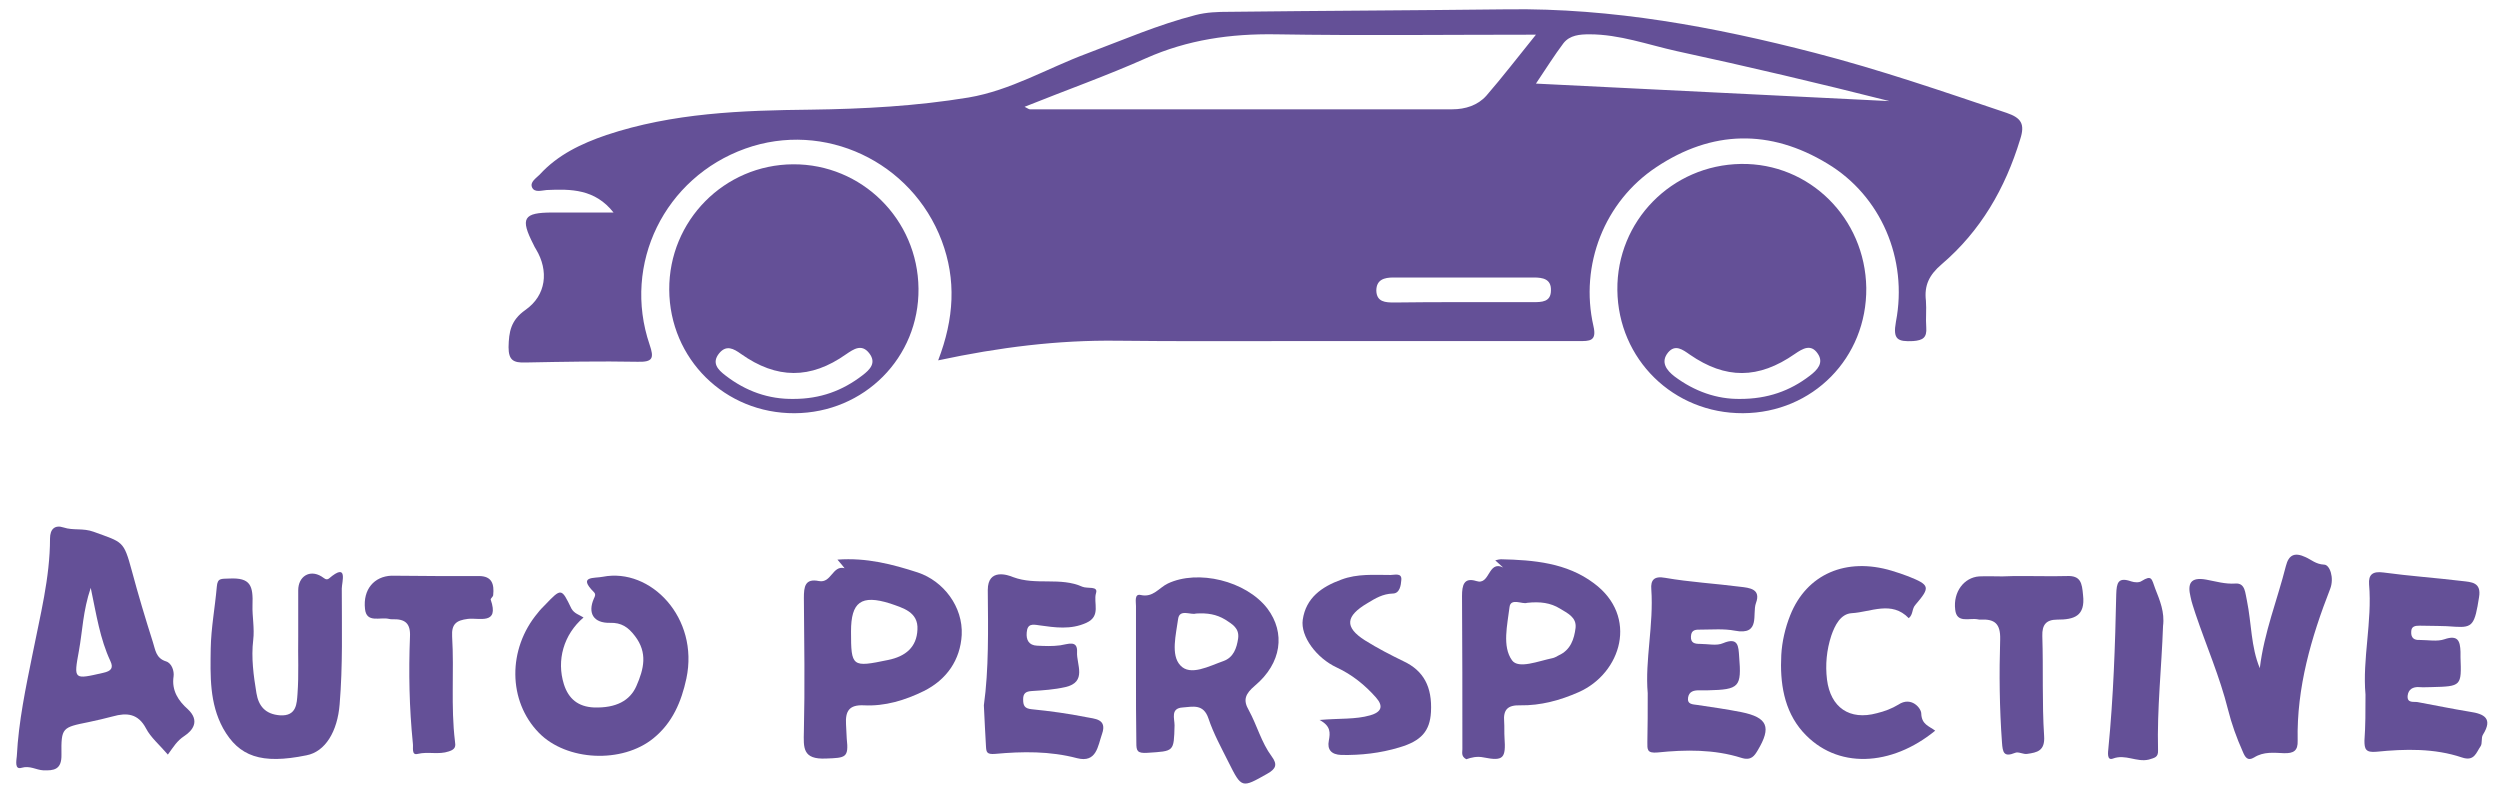
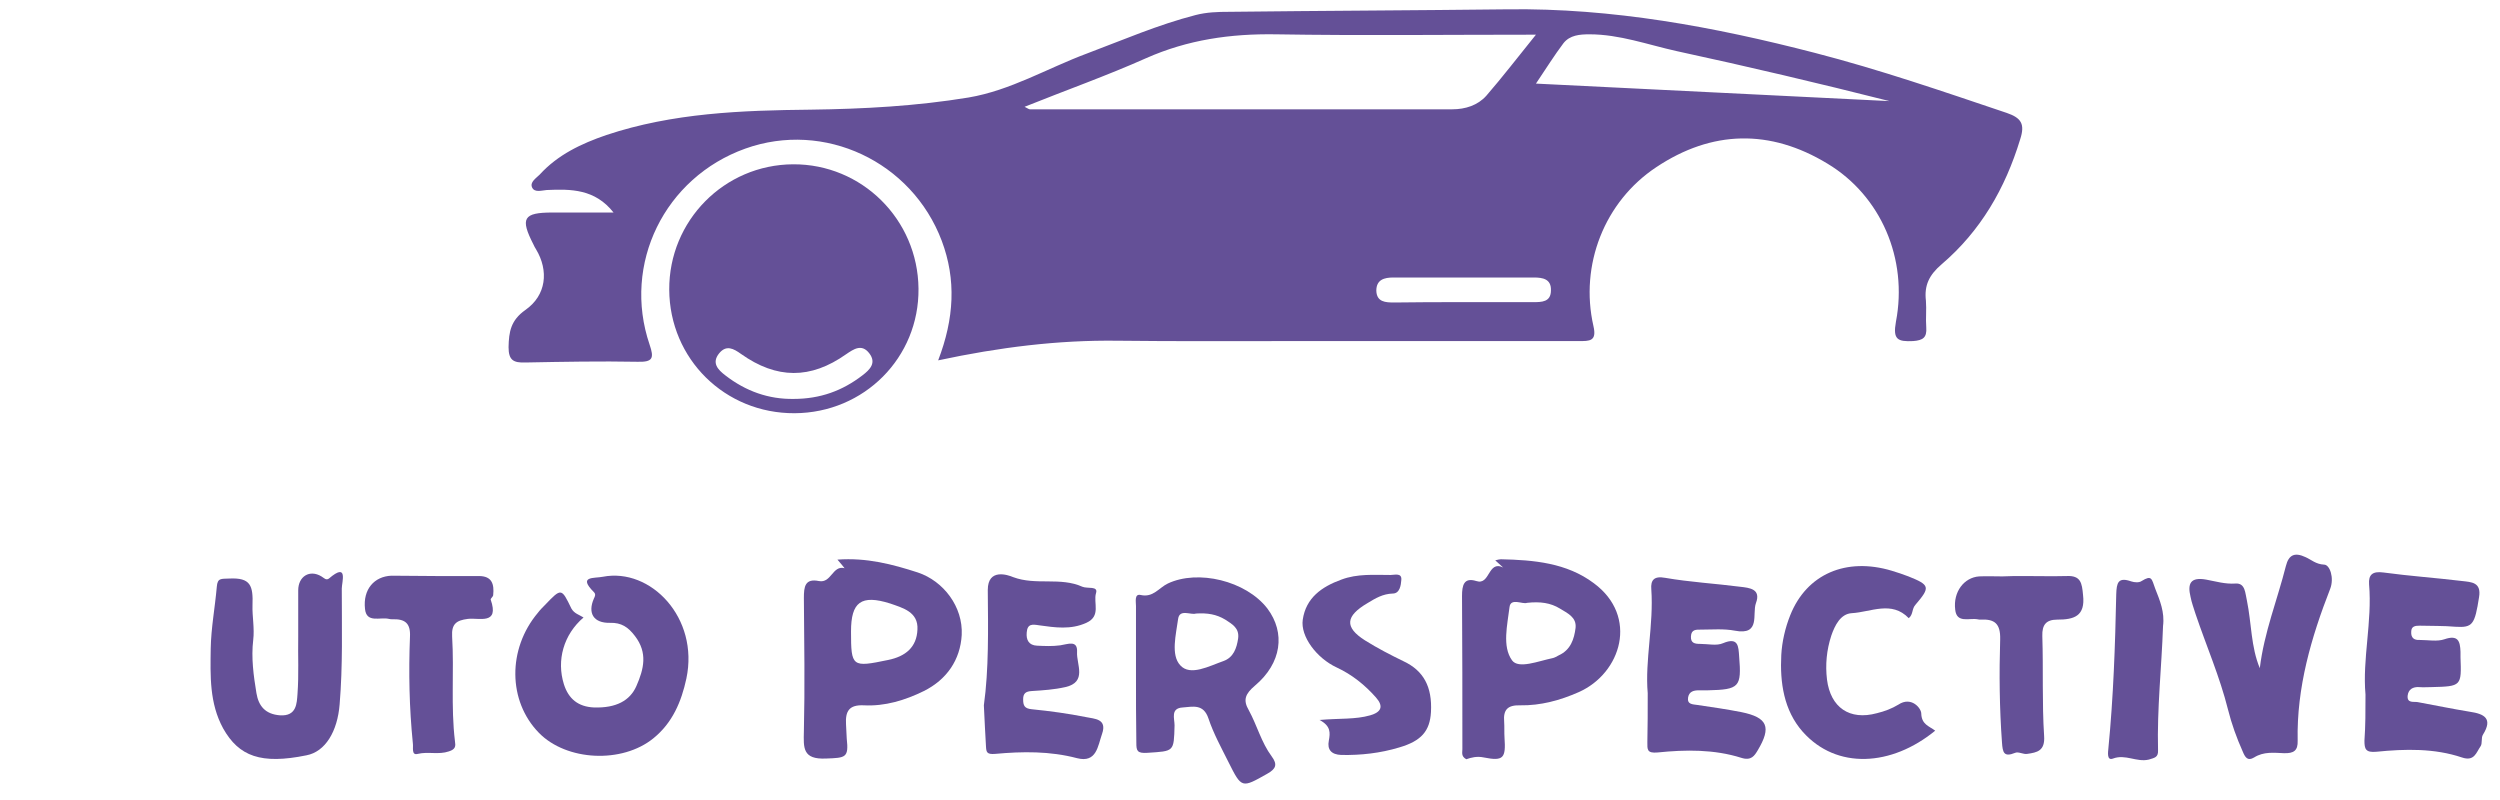
<svg xmlns="http://www.w3.org/2000/svg" width="125" height="40" viewBox="0 0 125 40" fill="none">
  <path d="M46.908 18.018C47.711 15.929 47.818 13.982 47.086 12.036C45.586 8.072 41.212 6.019 37.266 7.43C33.23 8.876 31.106 13.197 32.48 17.232C32.713 17.911 32.641 18.107 31.891 18.089C30.016 18.053 28.142 18.089 26.267 18.125C25.678 18.143 25.428 18.018 25.428 17.357C25.445 16.589 25.535 16.018 26.267 15.5C27.32 14.768 27.445 13.536 26.802 12.465C26.749 12.393 26.713 12.304 26.677 12.233C25.999 10.911 26.16 10.626 27.624 10.626C28.624 10.626 29.624 10.626 30.677 10.626C29.749 9.447 28.552 9.447 27.338 9.501C27.088 9.519 26.731 9.644 26.606 9.376C26.481 9.108 26.802 8.912 26.981 8.733C27.892 7.733 29.07 7.18 30.32 6.751C33.641 5.644 37.087 5.519 40.533 5.483C43.176 5.448 45.818 5.305 48.425 4.876C50.532 4.519 52.371 3.412 54.335 2.68C56.139 2.002 57.907 1.234 59.781 0.752C60.335 0.609 60.888 0.591 61.46 0.591C66.102 0.537 70.727 0.52 75.369 0.466C80.618 0.395 85.707 1.341 90.743 2.644C93.992 3.483 97.153 4.573 100.331 5.644C101.063 5.894 101.259 6.198 101.009 6.965C100.259 9.429 99.027 11.554 97.081 13.215C96.456 13.75 96.206 14.268 96.296 15.036C96.331 15.482 96.278 15.929 96.313 16.375C96.349 16.875 96.153 17.018 95.653 17.054C94.885 17.089 94.635 16.982 94.796 16.089C95.403 12.947 94.046 9.786 91.368 8.179C88.511 6.447 85.6 6.501 82.815 8.358C80.226 10.072 78.976 13.25 79.672 16.304C79.851 17.071 79.476 17.054 78.94 17.054C74.209 17.054 69.495 17.054 64.763 17.054C61.799 17.054 58.817 17.071 55.853 17.036C52.907 17 49.997 17.357 46.908 18.018ZM76.797 1.734C72.28 1.734 68.048 1.787 63.799 1.716C61.531 1.68 59.389 1.984 57.299 2.912C55.335 3.787 53.318 4.501 51.229 5.34C51.407 5.43 51.443 5.465 51.496 5.465C58.531 5.465 65.584 5.465 72.619 5.465C73.262 5.465 73.887 5.269 74.316 4.787C75.137 3.841 75.887 2.859 76.797 1.734ZM76.797 4.18C82.85 4.483 88.671 4.769 94.474 5.055C90.939 4.162 87.386 3.323 83.832 2.555C82.386 2.234 80.976 1.716 79.476 1.716C78.994 1.716 78.494 1.752 78.172 2.162C77.726 2.751 77.315 3.412 76.797 4.18ZM73.101 15.107C74.28 15.107 75.476 15.107 76.655 15.107C77.083 15.107 77.547 15.107 77.547 14.518C77.565 13.947 77.137 13.875 76.69 13.875C74.351 13.875 72.012 13.875 69.673 13.875C69.209 13.875 68.816 13.982 68.816 14.536C68.834 15.107 69.28 15.125 69.709 15.125C70.852 15.107 71.977 15.107 73.101 15.107Z" fill="#645097" />
-   <path d="M87.153 20.66C83.672 20.678 80.904 17.964 80.868 14.5C80.833 11.054 83.582 8.251 87.046 8.197C90.475 8.144 93.26 10.911 93.314 14.393C93.349 17.893 90.635 20.642 87.153 20.66ZM87.011 19.946C88.368 19.946 89.493 19.553 90.492 18.785C90.867 18.5 91.207 18.143 90.885 17.678C90.546 17.179 90.135 17.428 89.743 17.696C87.921 18.964 86.279 18.964 84.493 17.732C84.136 17.482 83.761 17.196 83.404 17.625C83.011 18.107 83.332 18.518 83.725 18.821C84.725 19.571 85.85 19.964 87.011 19.946Z" fill="#645097" />
  <path d="M39.73 20.661C36.248 20.678 33.48 17.947 33.462 14.483C33.444 11.037 36.212 8.233 39.658 8.215C43.086 8.198 45.89 10.965 45.925 14.429C45.961 17.875 43.211 20.643 39.73 20.661ZM39.676 19.946C41.015 19.946 42.122 19.536 43.122 18.768C43.497 18.482 43.836 18.143 43.461 17.661C43.086 17.179 42.694 17.447 42.301 17.715C40.533 18.964 38.837 18.964 37.051 17.697C36.676 17.429 36.319 17.232 35.962 17.661C35.569 18.143 35.891 18.482 36.266 18.768C37.301 19.571 38.444 19.964 39.676 19.946Z" fill="#645097" />
-   <path d="M8.393 37.73C7.965 37.23 7.536 36.873 7.304 36.426C6.911 35.677 6.34 35.623 5.644 35.819C5.251 35.926 4.84 36.016 4.43 36.105C3.108 36.373 3.055 36.373 3.073 37.73C3.09 38.498 2.68 38.533 2.162 38.516C1.805 38.498 1.501 38.266 1.073 38.391C0.716 38.498 0.823 38.016 0.841 37.801C0.93 36.069 1.287 34.391 1.626 32.713C2.001 30.802 2.501 28.892 2.501 26.927C2.501 26.445 2.751 26.231 3.18 26.374C3.662 26.535 4.144 26.392 4.68 26.588C6.144 27.124 6.179 27.017 6.59 28.534C6.911 29.731 7.269 30.927 7.644 32.105C7.769 32.48 7.786 32.909 8.304 33.07C8.59 33.159 8.715 33.552 8.679 33.82C8.572 34.534 8.929 35.052 9.393 35.462C10.018 36.051 9.625 36.534 9.215 36.801C8.84 37.051 8.679 37.337 8.393 37.73ZM4.537 29.392C4.144 30.552 4.126 31.552 3.947 32.534C3.68 33.998 3.68 33.98 5.162 33.641C5.572 33.552 5.679 33.391 5.519 33.052C5.001 31.945 4.822 30.748 4.537 29.392Z" fill="#645097" />
  <path d="M41.872 27.981C43.336 27.874 44.622 28.213 45.89 28.624C47.175 29.052 48.157 30.338 48.086 31.749C48.014 32.998 47.336 33.981 46.193 34.552C45.247 35.016 44.247 35.32 43.194 35.266C42.444 35.23 42.265 35.57 42.301 36.212C42.319 36.445 42.319 36.695 42.337 36.927C42.444 37.891 42.283 37.891 41.301 37.927C40.122 37.98 40.176 37.391 40.194 36.57C40.247 34.338 40.212 32.124 40.194 29.892C40.194 29.338 40.247 28.91 40.944 29.052C41.569 29.177 41.622 28.249 42.229 28.41C42.14 28.285 42.033 28.178 41.872 27.981ZM42.551 31.57C42.551 33.356 42.604 33.373 44.408 32.998C45.283 32.82 45.836 32.356 45.872 31.481C45.925 30.588 45.122 30.392 44.515 30.177C43.051 29.713 42.551 30.106 42.551 31.57Z" fill="#645097" />
  <path d="M56.799 33.695C56.799 32.57 56.799 31.427 56.799 30.302C56.799 30.088 56.71 29.677 57.032 29.749C57.657 29.892 57.942 29.392 58.389 29.177C59.888 28.463 62.299 29.034 63.37 30.427C64.281 31.641 64.084 33.159 62.745 34.284C62.263 34.695 62.138 34.998 62.442 35.516C62.852 36.266 63.067 37.123 63.584 37.819C63.888 38.23 63.799 38.444 63.352 38.694C62.085 39.408 62.085 39.426 61.424 38.105C61.067 37.391 60.674 36.676 60.424 35.927C60.174 35.177 59.638 35.337 59.139 35.373C58.514 35.409 58.728 35.927 58.728 36.266C58.692 37.605 58.71 37.551 57.371 37.641C56.853 37.676 56.817 37.534 56.817 37.141C56.799 36.016 56.799 34.855 56.799 33.695ZM59.799 30.677C59.549 30.766 58.978 30.427 58.906 30.945C58.799 31.731 58.531 32.748 59.014 33.266C59.513 33.82 60.46 33.302 61.174 33.052C61.674 32.873 61.835 32.409 61.906 31.927C61.977 31.409 61.62 31.213 61.263 30.981C60.817 30.713 60.37 30.641 59.799 30.677Z" fill="#645097" />
  <path d="M29.177 30.874C28.177 31.731 27.82 33.016 28.195 34.213C28.427 34.945 28.909 35.337 29.695 35.373C30.802 35.409 31.498 35.034 31.82 34.302C32.195 33.445 32.391 32.641 31.748 31.802C31.409 31.356 31.07 31.124 30.498 31.142C29.677 31.159 29.373 30.659 29.695 29.927C29.748 29.82 29.802 29.713 29.695 29.606C28.874 28.785 29.713 28.927 30.141 28.838C32.534 28.374 34.962 30.892 34.319 33.927C34.069 35.087 33.623 36.141 32.677 36.909C31.105 38.194 28.32 38.051 26.945 36.641C25.392 35.052 25.374 32.445 26.892 30.642C26.999 30.499 27.124 30.374 27.249 30.249C28.07 29.392 28.07 29.392 28.57 30.427C28.713 30.677 28.945 30.731 29.177 30.874Z" fill="#645097" />
  <path d="M75.155 28.374C75.03 28.267 74.922 28.16 74.762 28.017C74.905 27.981 74.976 27.963 75.047 27.963C76.69 27.999 78.333 28.142 79.69 29.159C81.94 30.82 81.065 33.659 78.94 34.605C78.011 35.016 77.029 35.284 76.012 35.266C75.387 35.248 75.155 35.48 75.208 36.087C75.226 36.355 75.208 36.623 75.226 36.891C75.297 37.909 75.172 38.069 74.19 37.873C73.851 37.801 73.566 37.873 73.316 37.962C73.048 37.819 73.119 37.623 73.119 37.462C73.119 34.909 73.119 32.356 73.101 29.802C73.101 29.267 73.191 28.856 73.815 29.052C74.512 29.284 74.387 27.999 75.155 28.374ZM76.351 30.142C76.137 30.231 75.53 29.874 75.476 30.356C75.369 31.248 75.101 32.32 75.601 33.016C75.922 33.463 76.922 33.052 77.619 32.909C77.726 32.891 77.833 32.82 77.94 32.766C78.529 32.498 78.708 31.963 78.779 31.391C78.833 30.856 78.369 30.659 77.994 30.427C77.529 30.142 77.012 30.07 76.351 30.142Z" fill="#645097" />
  <path d="M118.275 34.73C118.115 32.945 118.615 31.088 118.454 29.213C118.418 28.731 118.632 28.552 119.168 28.624C120.472 28.802 121.793 28.892 123.114 29.052C123.561 29.106 124.078 29.106 123.953 29.856C123.739 31.231 123.632 31.391 122.775 31.338C122.186 31.284 121.596 31.302 120.989 31.284C120.775 31.284 120.561 31.302 120.561 31.588C120.543 31.891 120.704 32.016 120.989 31.998C121.4 31.998 121.864 32.088 122.221 31.963C122.9 31.731 123.007 32.052 123.025 32.588C123.025 32.677 123.025 32.766 123.025 32.855C123.078 34.302 123.078 34.32 121.579 34.355C121.364 34.355 121.168 34.373 120.954 34.355C120.65 34.337 120.418 34.462 120.382 34.784C120.347 35.177 120.686 35.07 120.882 35.105C121.757 35.266 122.614 35.444 123.489 35.587C124.221 35.694 124.65 35.927 124.15 36.73C124.043 36.891 124.132 37.176 124.025 37.319C123.811 37.623 123.721 38.087 123.096 37.873C121.721 37.409 120.257 37.444 118.829 37.587C118.275 37.641 118.222 37.444 118.222 37.034C118.275 36.302 118.275 35.552 118.275 34.73Z" fill="#645097" />
  <path d="M14.911 31.838C14.911 31.07 14.911 30.302 14.911 29.517C14.911 28.82 15.482 28.463 16.071 28.82C16.196 28.892 16.303 29.035 16.446 28.927C17.428 28.088 17.089 29.106 17.089 29.427C17.089 31.356 17.143 33.284 16.982 35.213C16.875 36.57 16.268 37.587 15.321 37.766C13.054 38.23 11.947 37.819 11.161 36.427C10.465 35.159 10.518 33.784 10.536 32.427C10.554 31.392 10.75 30.374 10.84 29.338C10.875 28.892 11.054 28.945 11.465 28.927C12.536 28.874 12.661 29.285 12.625 30.267C12.607 30.82 12.732 31.409 12.661 31.999C12.554 32.891 12.679 33.784 12.822 34.659C12.929 35.302 13.268 35.712 14 35.766C14.839 35.82 14.839 35.159 14.875 34.695C14.946 33.731 14.893 32.784 14.911 31.838C14.893 31.838 14.893 31.838 14.911 31.838Z" fill="#645097" />
  <path d="M82.386 34.659C82.243 33.016 82.69 31.248 82.565 29.463C82.529 29.017 82.69 28.785 83.261 28.892C84.493 29.106 85.761 29.177 87.011 29.338C87.475 29.392 88.064 29.445 87.796 30.159C87.6 30.695 88.046 31.784 86.743 31.534C86.189 31.427 85.618 31.481 85.047 31.481C84.814 31.481 84.564 31.463 84.547 31.82C84.529 32.159 84.743 32.195 85.011 32.195C85.404 32.195 85.832 32.302 86.154 32.159C86.921 31.838 86.921 32.32 86.957 32.82C87.082 34.355 86.975 34.48 85.386 34.516C85.243 34.516 85.082 34.516 84.939 34.516C84.689 34.516 84.457 34.57 84.404 34.873C84.35 35.23 84.636 35.212 84.868 35.248C85.6 35.355 86.332 35.462 87.064 35.605C88.385 35.873 88.582 36.355 87.886 37.516C87.725 37.784 87.564 38.051 87.064 37.891C85.707 37.462 84.279 37.48 82.886 37.623C82.333 37.676 82.368 37.462 82.368 37.105C82.386 36.337 82.386 35.569 82.386 34.659Z" fill="#645097" />
  <path d="M112.99 33.409C113.205 31.624 113.865 29.999 114.294 28.302C114.437 27.731 114.74 27.606 115.276 27.856C115.561 27.981 115.794 28.213 116.204 28.231C116.49 28.231 116.722 28.892 116.508 29.445C115.561 31.874 114.829 34.373 114.883 37.034C114.901 37.534 114.687 37.677 114.187 37.659C113.704 37.641 113.187 37.569 112.705 37.873C112.383 38.069 112.258 37.873 112.133 37.569C111.83 36.891 111.58 36.195 111.401 35.48C110.99 33.838 110.312 32.284 109.776 30.695C109.687 30.409 109.58 30.124 109.526 29.838C109.366 29.177 109.526 28.838 110.312 28.981C110.794 29.07 111.258 29.213 111.776 29.177C112.276 29.142 112.258 29.677 112.347 30.035C112.58 31.177 112.544 32.338 112.99 33.409Z" fill="#645097" />
  <path d="M49.193 35.266C49.443 33.463 49.407 31.481 49.389 29.499C49.389 28.392 50.407 28.749 50.657 28.856C51.8 29.285 53.014 28.838 54.121 29.338C54.371 29.445 54.925 29.285 54.8 29.659C54.657 30.142 55.067 30.802 54.318 31.141C53.532 31.498 52.746 31.374 51.961 31.266C51.621 31.213 51.371 31.177 51.336 31.623C51.3 31.998 51.443 32.266 51.853 32.284C52.246 32.302 52.621 32.32 53.014 32.266C53.389 32.213 53.889 31.981 53.853 32.606C53.818 33.213 54.371 34.105 53.264 34.355C52.711 34.48 52.157 34.516 51.586 34.552C51.3 34.57 51.157 34.659 51.157 34.962C51.157 35.284 51.228 35.427 51.586 35.462C52.496 35.552 53.407 35.677 54.3 35.855C54.71 35.944 55.371 35.927 55.103 36.694C54.889 37.301 54.835 38.159 53.853 37.909C52.496 37.551 51.121 37.569 49.764 37.694C49.336 37.73 49.318 37.605 49.3 37.337C49.264 36.694 49.229 36.069 49.193 35.266Z" fill="#645097" />
  <path d="M95.438 30.909C94.581 30.017 93.546 30.606 92.582 30.659C92.028 30.695 91.742 31.266 91.564 31.784C91.332 32.498 91.26 33.23 91.35 33.98C91.528 35.373 92.474 36.034 93.849 35.659C94.224 35.569 94.599 35.427 94.921 35.23C95.563 34.802 96.063 35.409 96.063 35.677C96.081 36.23 96.456 36.302 96.76 36.534C94.581 38.319 91.832 38.498 90.135 36.587C89.189 35.516 88.993 34.123 89.064 32.748C89.1 32.088 89.26 31.391 89.51 30.766C90.332 28.695 92.314 27.856 94.581 28.535C94.867 28.624 95.153 28.713 95.421 28.82C96.492 29.249 96.528 29.356 95.778 30.231C95.581 30.445 95.671 30.713 95.438 30.909Z" fill="#645097" />
  <path d="M65.977 35.998C66.995 35.909 67.763 35.98 68.512 35.766C69.066 35.605 69.191 35.319 68.798 34.873C68.245 34.248 67.602 33.73 66.834 33.373C65.834 32.909 65.013 31.82 65.138 30.981C65.299 29.892 66.084 29.338 67.066 28.981C67.87 28.677 68.709 28.749 69.53 28.749C69.727 28.749 70.102 28.624 70.066 28.999C70.048 29.249 69.994 29.677 69.637 29.677C69.137 29.695 68.78 29.909 68.37 30.159C67.28 30.802 67.209 31.356 68.245 32.016C68.87 32.409 69.53 32.748 70.191 33.07C71.173 33.534 71.619 34.337 71.548 35.605C71.494 36.552 71.066 37.051 69.959 37.373C69.012 37.659 68.048 37.766 67.066 37.748C66.566 37.73 66.352 37.48 66.441 37.034C66.513 36.641 66.548 36.302 65.977 35.998Z" fill="#645097" />
  <path d="M101.188 28.802C101.902 28.802 102.616 28.82 103.33 28.802C104.045 28.767 104.098 29.159 104.152 29.749C104.277 30.82 103.688 30.981 102.866 30.981C102.313 30.981 102.098 31.231 102.116 31.802C102.17 33.462 102.098 35.141 102.206 36.801C102.259 37.551 101.848 37.623 101.366 37.694C101.17 37.73 100.92 37.569 100.759 37.641C100.188 37.873 100.134 37.623 100.099 37.123C99.974 35.409 99.956 33.677 100.009 31.963C100.027 31.195 99.742 30.945 99.045 30.981C98.992 30.981 98.92 30.981 98.867 30.963C98.456 30.891 97.831 31.177 97.76 30.481C97.652 29.588 98.206 28.874 98.956 28.82C99.349 28.802 99.724 28.82 100.116 28.82C100.474 28.802 100.831 28.802 101.188 28.802Z" fill="#645097" />
  <path d="M21.803 28.802C22.517 28.802 23.231 28.802 23.945 28.802C24.606 28.802 24.713 29.213 24.66 29.749C24.66 29.838 24.517 29.927 24.535 29.981C24.981 31.267 23.945 30.874 23.392 30.945C22.821 31.017 22.571 31.195 22.606 31.82C22.713 33.57 22.535 35.32 22.749 37.07C22.785 37.302 22.785 37.462 22.446 37.569C21.928 37.748 21.41 37.569 20.892 37.694C20.553 37.784 20.678 37.373 20.642 37.159C20.464 35.391 20.428 33.606 20.499 31.838C20.535 31.142 20.232 30.945 19.625 30.963C19.571 30.963 19.5 30.963 19.446 30.945C19.017 30.838 18.321 31.177 18.25 30.445C18.142 29.463 18.714 28.82 19.571 28.785C20.321 28.785 21.053 28.802 21.803 28.802Z" fill="#645097" />
  <path d="M108.152 31.302C108.08 33.373 107.848 35.427 107.902 37.516C107.919 37.873 107.723 37.891 107.437 37.98C106.83 38.123 106.277 37.694 105.652 37.927C105.33 38.052 105.402 37.605 105.42 37.409C105.67 34.855 105.759 32.266 105.812 29.713C105.83 29.142 105.902 28.838 106.562 29.07C106.723 29.124 106.955 29.142 107.08 29.052C107.598 28.731 107.58 28.945 107.759 29.427C107.991 30.017 108.241 30.606 108.152 31.302Z" fill="#645097" />
</svg>